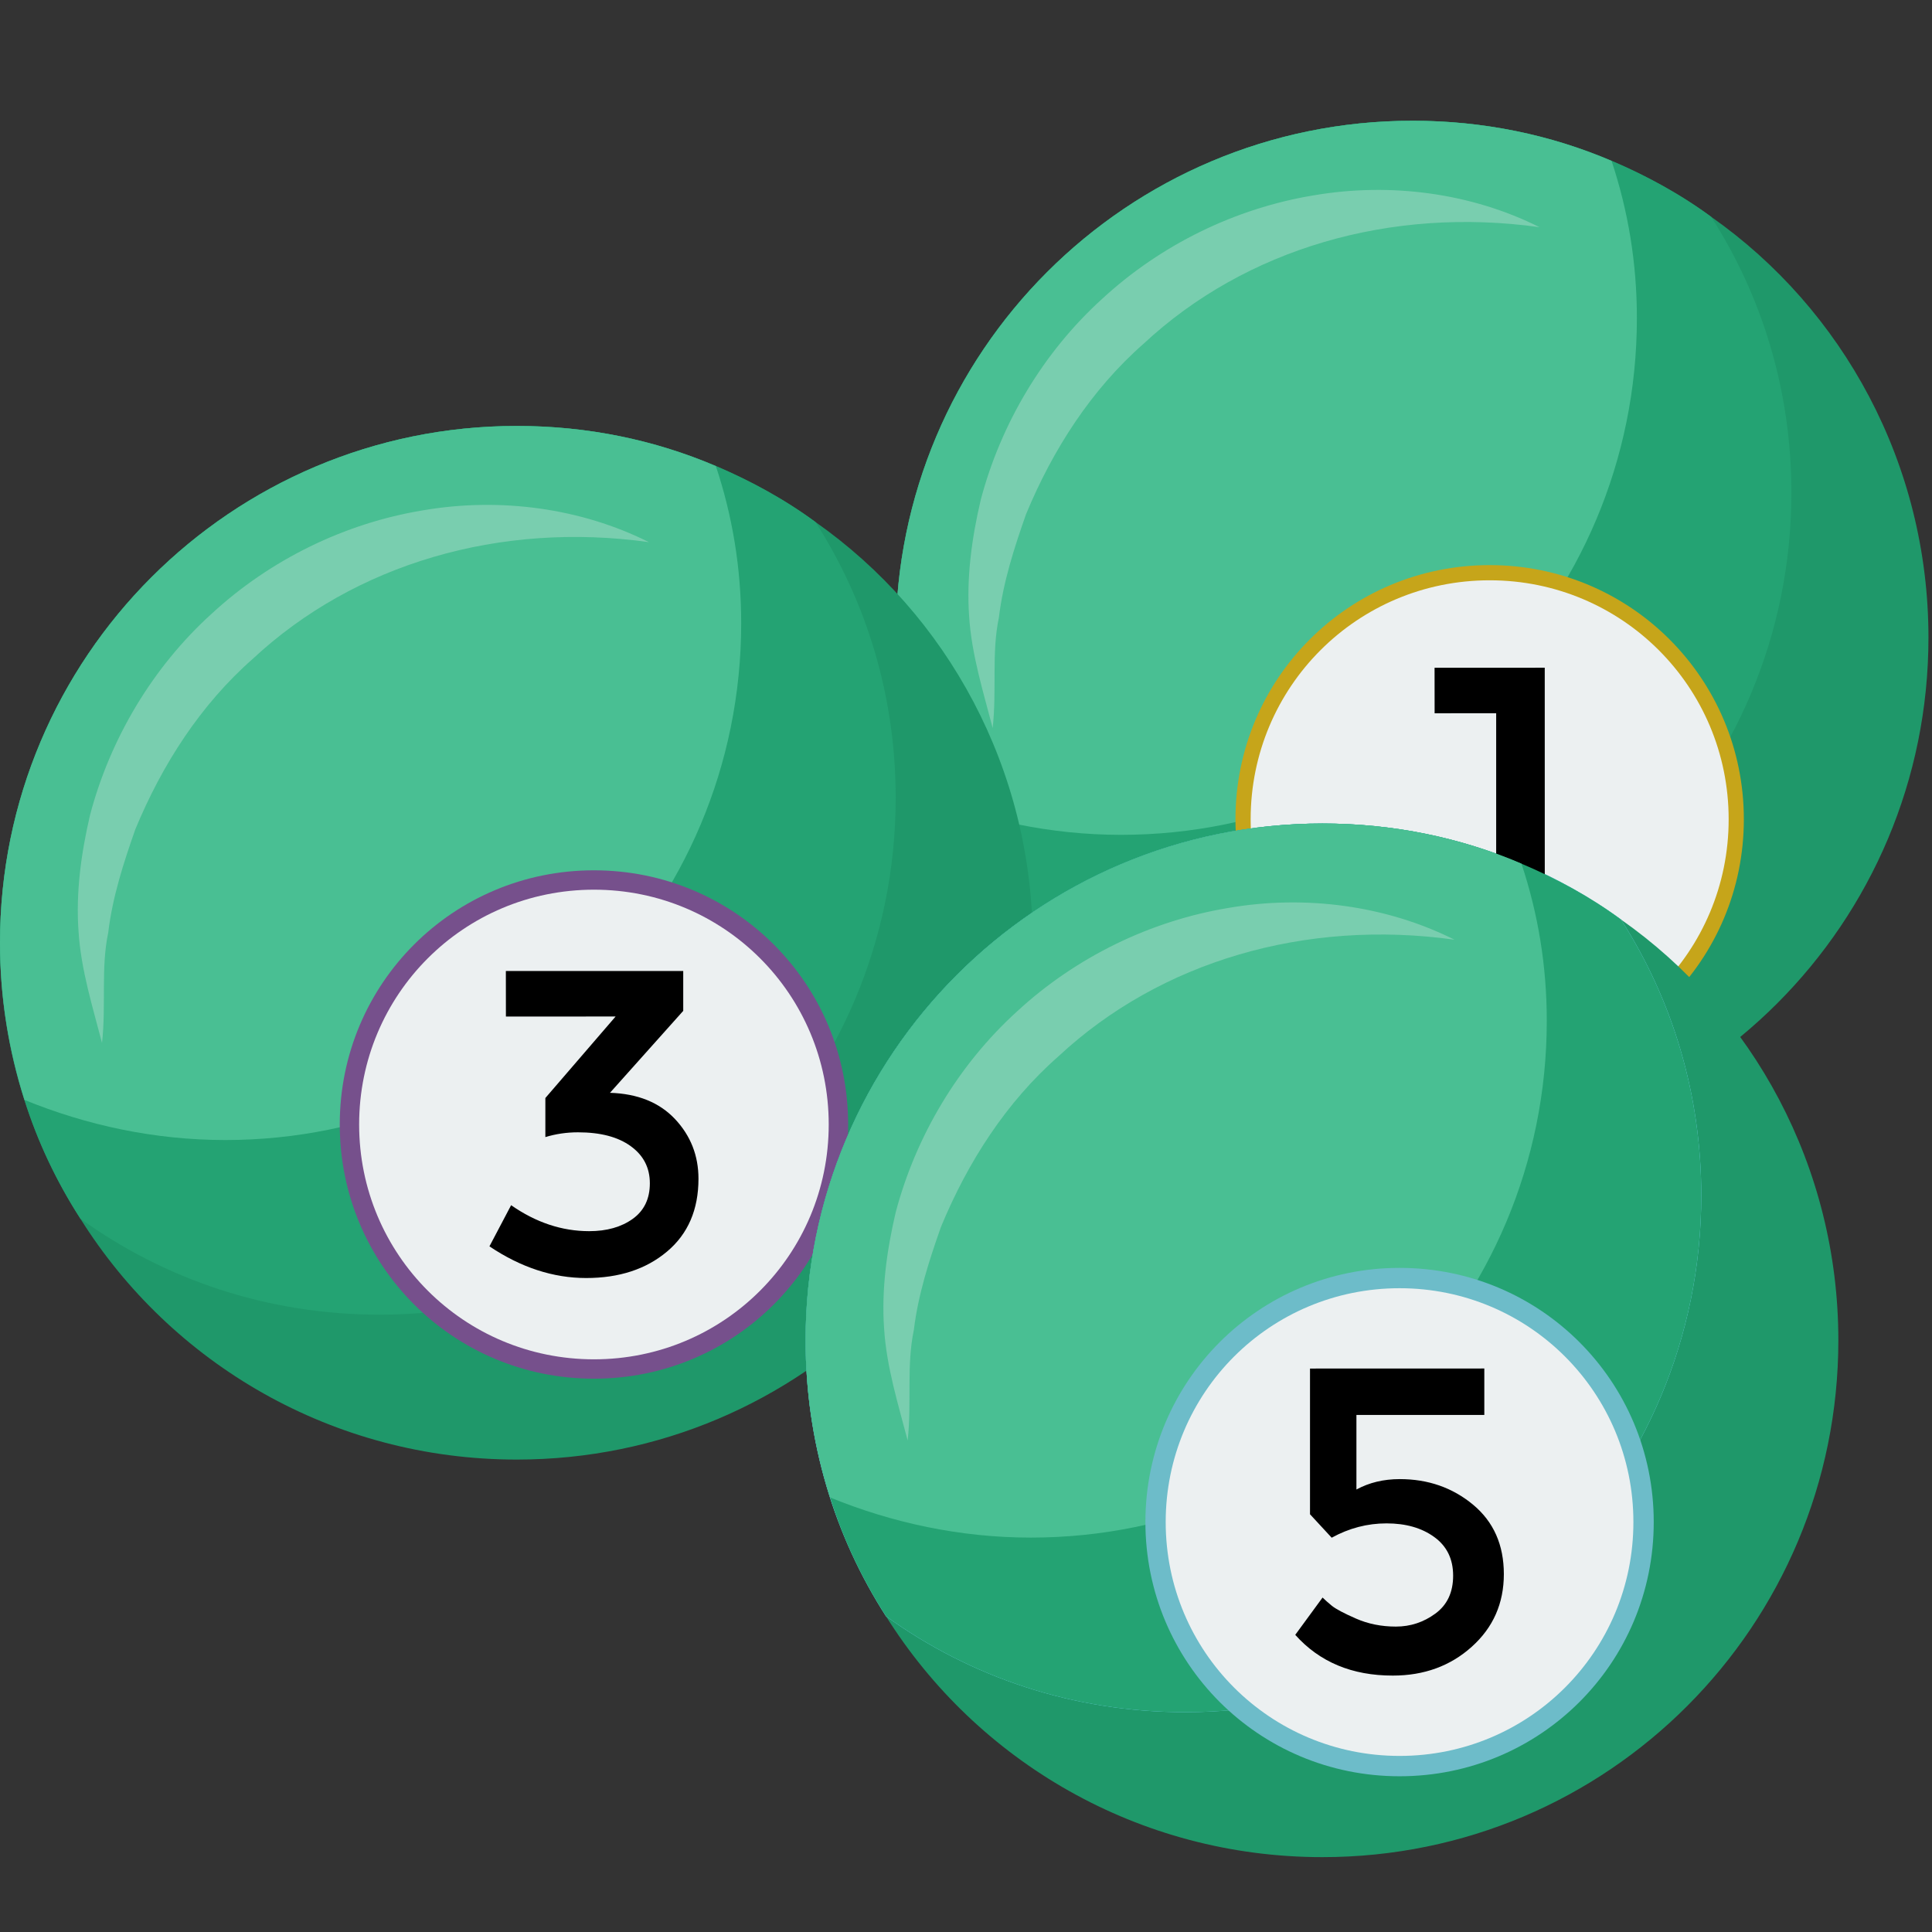
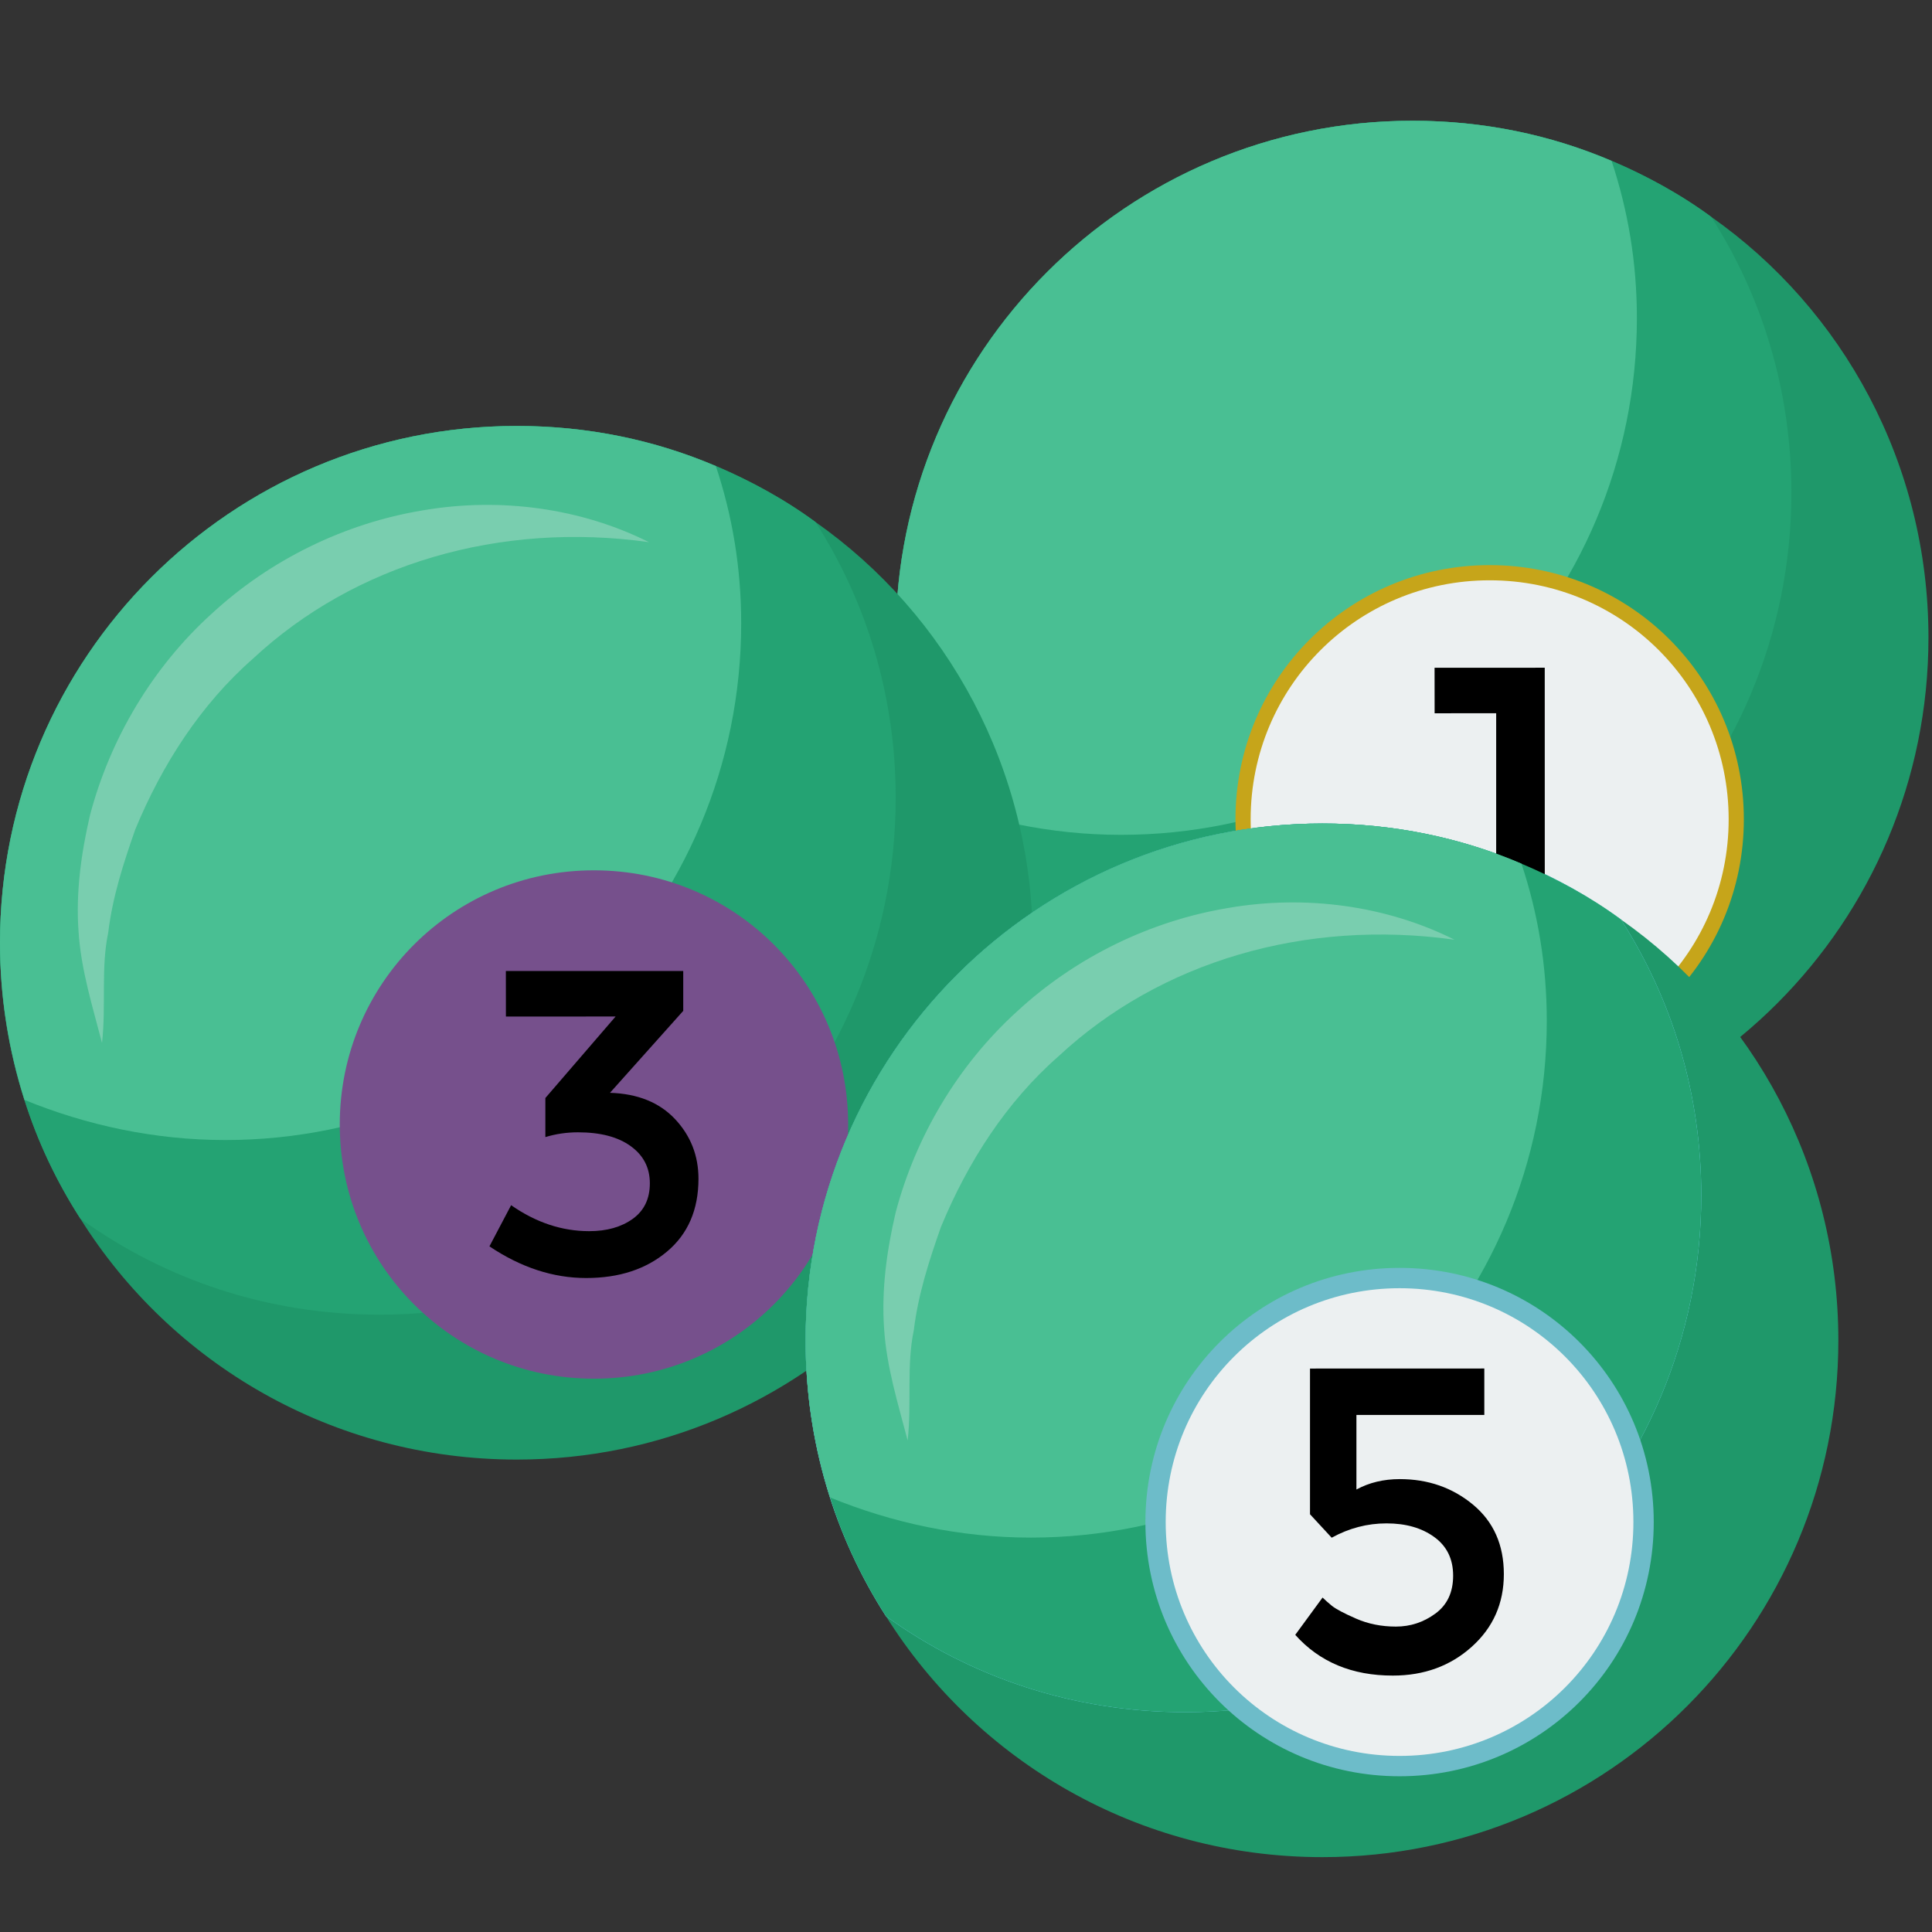
<svg xmlns="http://www.w3.org/2000/svg" width="36" height="36" viewBox="0 0 36 36" fill="none">
  <rect x="0" y="0" width="36" height="36" fill="#333333" stroke="none" />
  <path d="M35.934 11.88C35.934 17.2 31.64 21.51 26.32 21.51C22.888 21.51 19.879 19.721 18.187 17.021C17.227 15.524 16.69 13.767 16.69 11.88C16.69 6.561 21.001 2.25 26.32 2.25C28.386 2.25 30.306 2.901 31.884 4.039C34.34 5.764 35.934 8.643 35.934 11.88Z" fill="#1F986A" />
  <path d="M33.38 9.18C33.38 14.499 29.086 18.81 23.767 18.81C21.684 18.81 19.765 18.159 18.187 17.021C17.748 16.337 17.39 15.589 17.146 14.808C16.853 13.881 16.69 12.905 16.69 11.88C16.69 6.561 21.001 2.25 26.32 2.25C27.638 2.25 28.891 2.51 30.029 2.998C30.68 3.275 31.314 3.616 31.884 4.039C32.843 5.536 33.38 7.293 33.38 9.18Z" fill="#24A373" />
  <path d="M30.501 5.926C30.501 11.246 26.207 15.556 20.887 15.556C19.57 15.556 18.301 15.28 17.146 14.808C16.853 13.881 16.69 12.905 16.69 11.88C16.69 6.561 21.001 2.25 26.32 2.25C27.638 2.25 28.891 2.51 30.029 2.998C30.338 3.926 30.501 4.902 30.501 5.926Z" fill="#49BF93" />
  <g opacity="0.3">
-     <path d="M18.497 13.566C18.325 12.9 18.103 12.199 18.058 11.479C18.008 10.757 18.107 10.028 18.275 9.313C18.65 7.894 19.438 6.565 20.54 5.566C21.634 4.557 23.023 3.88 24.474 3.641C25.921 3.392 27.426 3.601 28.686 4.233C25.909 3.845 23.207 4.637 21.309 6.405C20.336 7.259 19.619 8.373 19.118 9.583C18.902 10.2 18.693 10.837 18.613 11.506C18.473 12.174 18.576 12.849 18.497 13.566Z" fill="#ECF0F1" />
-   </g>
+     </g>
  <path d="M32.494 15.266C32.494 17.89 30.381 20.003 27.758 20.003C25.134 20.003 23.021 17.89 23.021 15.266C23.021 12.643 25.134 10.53 27.758 10.53C30.381 10.53 32.494 12.643 32.494 15.266Z" fill="#C6A51A" />
  <path d="M32.211 15.267C32.211 17.733 30.224 19.72 27.758 19.72C25.291 19.72 23.304 17.733 23.304 15.267C23.304 12.8 25.291 10.813 27.758 10.813C30.224 10.813 32.211 12.8 32.211 15.267Z" fill="#ECF0F1" />
  <path d="M19.244 17.567C19.244 22.886 14.95 27.197 9.63 27.197C6.198 27.197 3.188 25.408 1.497 22.707C0.537 21.211 0 19.454 0 17.567C0 12.248 4.311 7.937 9.63 7.937C11.696 7.937 13.616 8.588 15.194 9.726C17.65 11.45 19.244 14.33 19.244 17.567Z" fill="#1F986A" />
  <path d="M16.69 14.867C16.69 20.186 12.396 24.497 7.076 24.497C4.994 24.497 3.075 23.846 1.497 22.707C1.057 22.024 0.699 21.276 0.456 20.495C0.163 19.568 0 18.592 0 17.567C0 12.248 4.311 7.937 9.63 7.937C10.948 7.937 12.2 8.197 13.339 8.685C13.99 8.962 14.624 9.303 15.194 9.726C16.153 11.223 16.69 12.98 16.69 14.867Z" fill="#24A373" />
  <path d="M13.811 11.613C13.811 16.933 9.516 21.243 4.197 21.243C2.879 21.243 1.61 20.967 0.456 20.495C0.163 19.568 0 18.592 0 17.567C0 12.248 4.311 7.937 9.63 7.937C10.948 7.937 12.2 8.197 13.339 8.685C13.648 9.612 13.811 10.588 13.811 11.613Z" fill="#49BF93" />
  <g opacity="0.3">
    <path d="M1.901 19.434C1.729 18.769 1.507 18.068 1.463 17.348C1.412 16.626 1.512 15.897 1.679 15.182C2.055 13.763 2.842 12.434 3.945 11.435C5.038 10.426 6.427 9.749 7.878 9.51C9.325 9.261 10.83 9.47 12.091 10.102C9.314 9.714 6.611 10.506 4.713 12.274C3.74 13.128 3.023 14.242 2.522 15.452C2.306 16.068 2.097 16.706 2.017 17.375C1.877 18.043 1.98 18.718 1.901 19.434Z" fill="#ECF0F1" />
  </g>
  <path d="M15.804 20.953C15.804 23.577 13.691 25.69 11.067 25.69C8.443 25.69 6.331 23.577 6.331 20.953C6.331 18.329 8.443 16.217 11.067 16.217C13.691 16.217 15.804 18.329 15.804 20.953Z" fill="#76508C" />
-   <path d="M15.442 20.953C15.442 23.377 13.491 25.329 11.068 25.329C8.644 25.329 6.692 23.377 6.692 20.953C6.692 18.53 8.644 16.578 11.068 16.578C13.491 16.578 15.442 18.53 15.442 20.953Z" fill="#ECF0F1" />
  <path d="M34.255 24.975C34.255 30.294 29.961 34.605 24.641 34.605C21.209 34.605 18.2 32.815 16.508 30.115C15.548 28.619 15.011 26.862 15.011 24.975C15.011 19.655 19.322 15.345 24.641 15.345C26.707 15.345 28.627 15.995 30.205 17.134C32.661 18.858 34.255 21.738 34.255 24.975Z" fill="#1F986A" />
  <path d="M31.701 22.274C31.701 27.594 27.407 31.904 22.087 31.904C20.005 31.904 18.086 31.254 16.508 30.115C15.548 28.619 15.011 26.862 15.011 24.975C15.011 19.655 19.322 15.345 24.641 15.345C26.707 15.345 28.627 15.995 30.205 17.134C31.164 18.631 31.701 20.387 31.701 22.274Z" fill="#84DBFF" />
  <path d="M26.731 12.443L28.784 12.442L28.785 18.091H27.879V13.29L26.732 13.291L26.731 12.443Z" fill="black" />
  <path d="M31.701 22.274C31.701 27.594 27.407 31.904 22.087 31.904C20.005 31.904 18.086 31.254 16.508 30.115C16.069 29.432 15.711 28.684 15.467 27.903C15.174 26.976 15.011 26 15.011 24.975C15.011 19.655 19.322 15.345 24.641 15.345C25.959 15.345 27.212 15.605 28.35 16.093C29.001 16.369 29.635 16.711 30.205 17.134C31.164 18.631 31.701 20.387 31.701 22.274Z" fill="#24A373" />
  <path d="M28.822 19.021C28.822 24.34 24.527 28.651 19.208 28.651C17.89 28.651 16.622 28.375 15.467 27.903C15.174 26.976 15.011 26 15.011 24.975C15.011 19.655 19.322 15.345 24.641 15.345C25.959 15.345 27.212 15.605 28.35 16.093C28.659 17.02 28.822 17.996 28.822 19.021Z" fill="#49BF93" />
  <g opacity="0.3">
    <path d="M16.913 26.842C16.74 26.176 16.519 25.476 16.474 24.756C16.423 24.034 16.523 23.304 16.69 22.59C17.066 21.171 17.853 19.842 18.956 18.842C20.049 17.834 21.439 17.157 22.89 16.918C24.337 16.668 25.841 16.878 27.102 17.51C24.325 17.122 21.622 17.914 19.724 19.682C18.751 20.535 18.035 21.649 17.534 22.86C17.317 23.476 17.109 24.114 17.028 24.783C16.888 25.451 16.991 26.125 16.913 26.842Z" fill="#ECF0F1" />
  </g>
  <path d="M30.815 28.362C30.815 30.986 28.703 33.098 26.079 33.098C23.455 33.098 21.343 30.986 21.343 28.362C21.343 25.738 23.455 23.625 26.079 23.625C28.703 23.625 30.815 25.738 30.815 28.362Z" fill="#6DBCC9" />
  <path d="M30.436 28.361C30.436 30.775 28.492 32.719 26.079 32.719C23.665 32.719 21.721 30.775 21.721 28.361C21.721 25.948 23.665 24.004 26.079 24.004C28.492 24.004 30.436 25.948 30.436 28.361Z" fill="#ECF0F1" />
  <path d="M27.658 25.5V26.365H25.275V27.755C25.512 27.626 25.781 27.561 26.083 27.561C26.61 27.561 27.066 27.72 27.449 28.038C27.831 28.356 28.022 28.787 28.022 29.331C28.022 29.876 27.823 30.327 27.424 30.685C27.026 31.043 26.535 31.222 25.954 31.222C25.195 31.223 24.588 30.97 24.135 30.463L24.644 29.768C24.688 29.812 24.746 29.862 24.818 29.922C24.891 29.981 25.041 30.061 25.267 30.16C25.493 30.259 25.74 30.309 26.011 30.309C26.28 30.309 26.525 30.229 26.746 30.067C26.967 29.905 27.077 29.67 27.077 29.36C27.077 29.05 26.96 28.81 26.725 28.64C26.491 28.47 26.195 28.386 25.836 28.386C25.478 28.386 25.138 28.475 24.814 28.653L24.41 28.216L24.41 25.501L27.658 25.5Z" fill="black" />
  <path d="M9.427 18.942L9.426 18.093L12.731 18.093V18.836L11.366 20.363C11.883 20.379 12.287 20.543 12.578 20.852C12.869 21.162 13.015 21.533 13.015 21.964C13.015 22.54 12.82 22.993 12.429 23.321C12.038 23.65 11.536 23.814 10.922 23.814C10.308 23.814 9.707 23.618 9.12 23.224L9.524 22.457C9.987 22.78 10.472 22.941 10.979 22.941C11.307 22.941 11.578 22.864 11.791 22.711C12.003 22.558 12.109 22.337 12.109 22.049C12.109 21.76 11.991 21.53 11.754 21.358C11.517 21.185 11.189 21.099 10.769 21.099C10.558 21.099 10.356 21.129 10.162 21.188V20.46L11.471 18.941L9.427 18.942Z" fill="black" />
</svg>